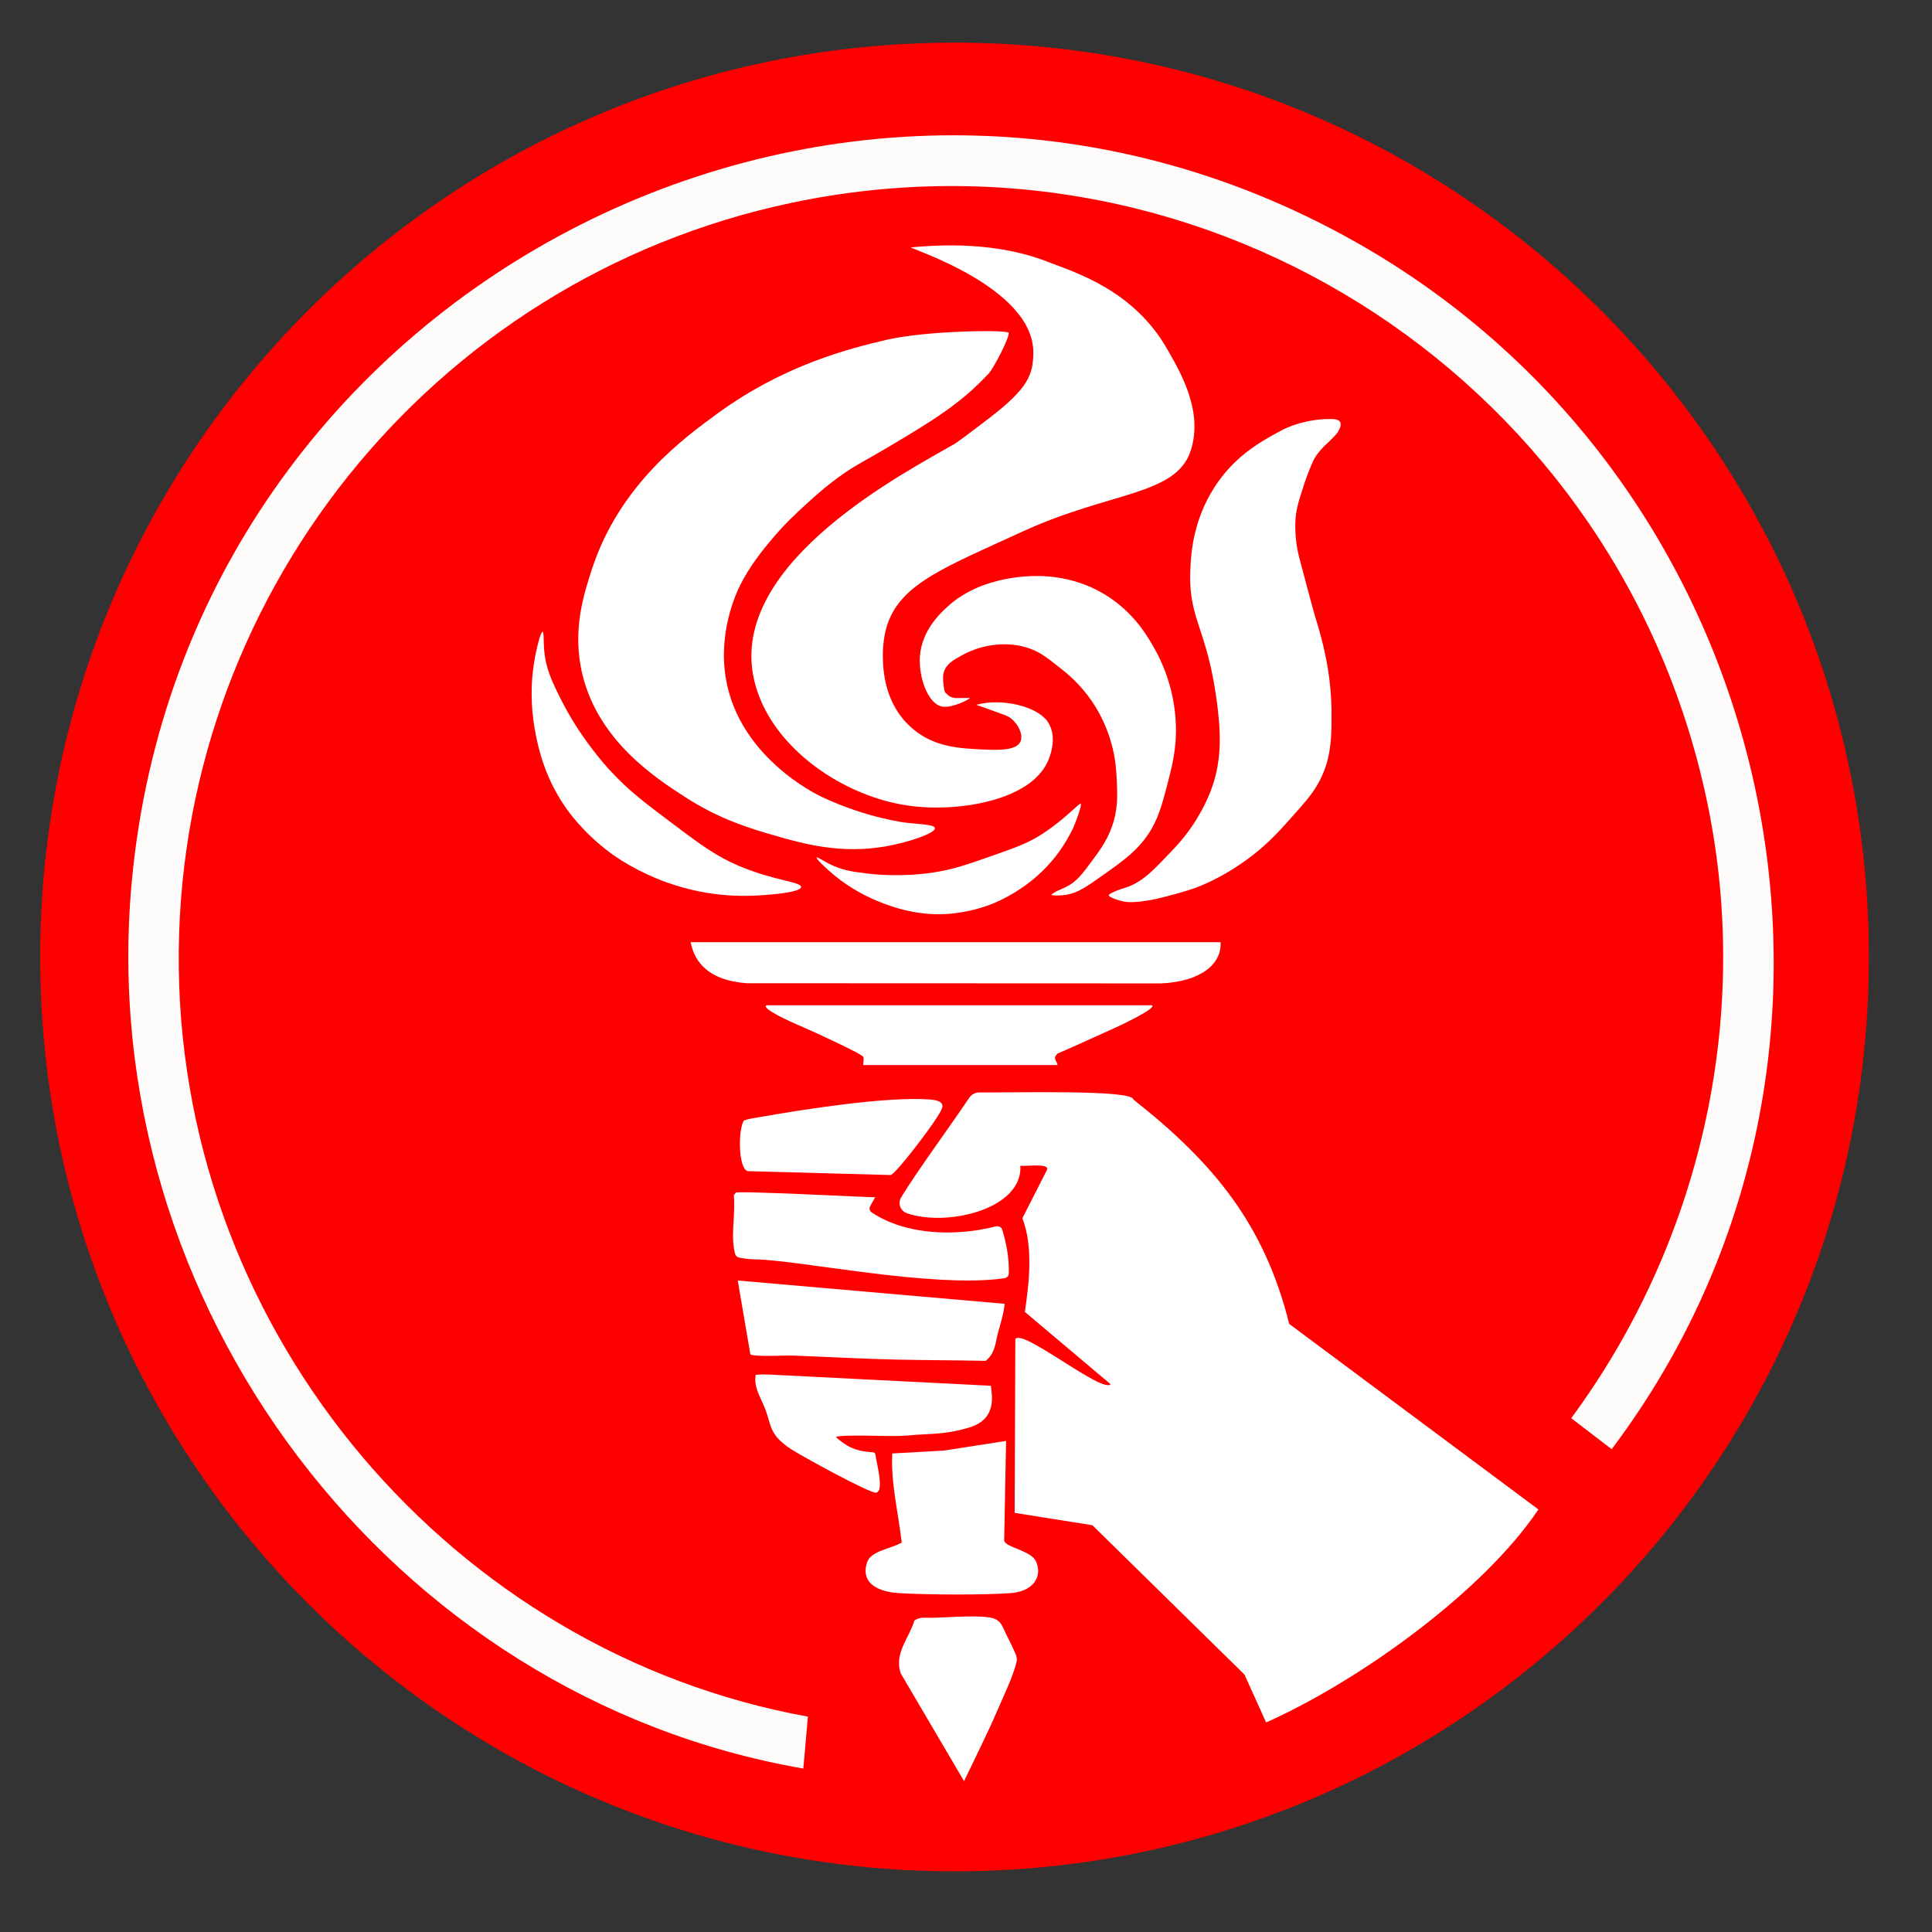
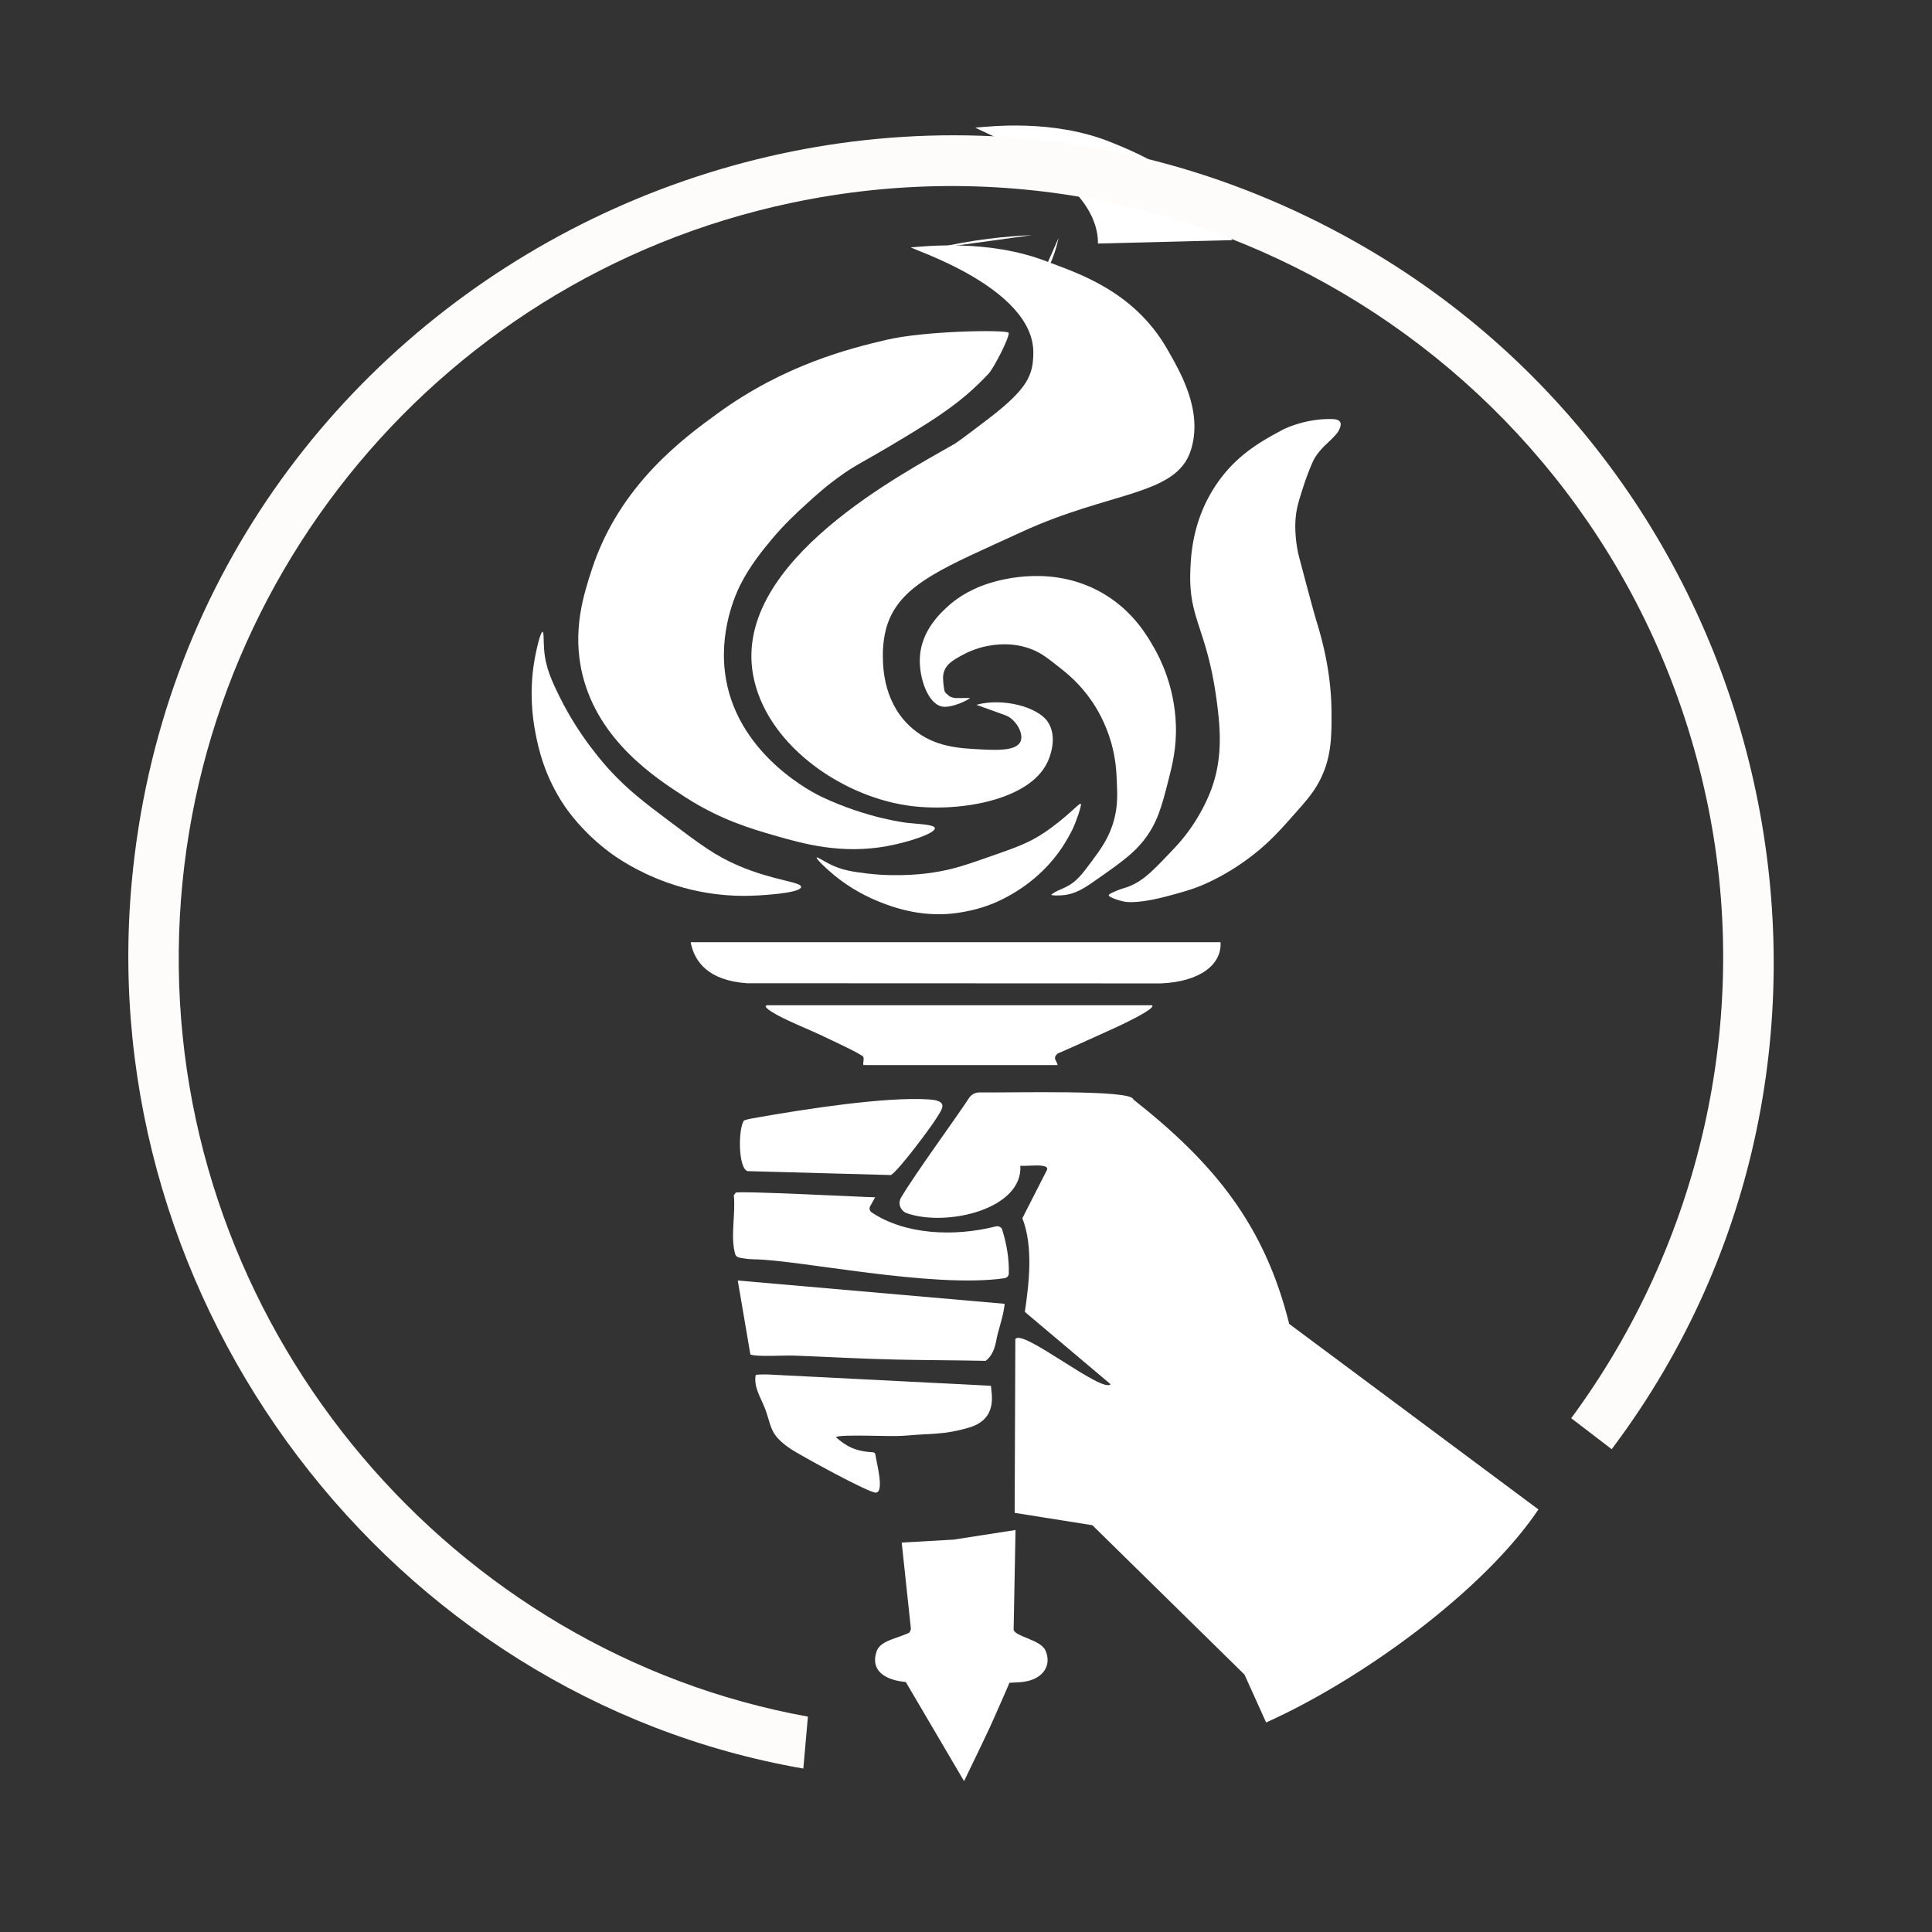
<svg xmlns="http://www.w3.org/2000/svg" data-bbox="16.65 17.66 757.22 757.22" viewBox="0 0 800 800" data-type="ugc">
  <rect x="0" y="0" width="800" height="800" fill="#333333" stroke="none" />
  <g>
    <path d="M386.54 102.99c16.35-3.87 30.46-5.19 40.68-5.62" fill="#ffffff" />
    <path d="M438.32 98.54c-1.98 9.43-5.71 15.54-8.41 19.13" fill="#ffffff" />
    <path d="M454.64 100.85c.24-28.89-52.53-47.89-50.62-48.02 5.42-.38 31.81-3.72 56.03 6.07 12.2 4.93 36.17 14.62 50.16 40.53" fill="#ffffff" />
-     <path fill="#ff0000" d="M773.87 396.27c0 209.1-169.51 378.61-378.61 378.61S16.65 605.37 16.65 396.27 186.16 17.66 395.26 17.66s378.61 169.51 378.61 378.61" />
    <path d="M433.49 484.52c1.45-3.08-8.52-1.43-10.98-1.83 1.05 17.95-30.28 25.41-46.9 19.72-2.7-.93-3.97-4.01-2.52-6.48 5.77-9.79 22.59-32.74 28.15-41.24.98-1.5 2.6-2.37 4.39-2.34 12.88.17 63.42-1.27 63.63 2.9 33.5 26.39 54.37 51.94 64.57 92.95l103.2 76.83c-22.66 33.75-73.29 70.51-112.76 88.21l-8.96-19.84-62.98-61.84-32.18-5.12.28-71.88c2.43-4.91 36.06 22.58 39.45 18.62l-35.51-29.95c1.8-12.15 3.49-27.19-1.03-38.79" fill="#ffffff" />
    <path d="M505.4 390.14c.58 9.19-8.45 16.39-24.75 17.07l-171.41-.07c-15.77-1.17-21.66-8.66-23.25-17z" fill="#ffffff" />
    <path d="M476.96 416.26c2.4 1.14-13.57 8.59-15.83 9.6-6.68 2.98-16.41 7.51-23.23 10.41-2.09 2.03-.52 2.53.05 4.76H357.5c-.23-1.07.38-2.36-.02-3.39-.39-1.02-13.61-7.11-16.26-8.39-6.38-3.09-16.36-6.92-21.53-10.19-.61-.38-4.02-2.51-2.01-2.81h159.28Z" fill="#ffffff" />
-     <path d="M373.38 638.74c-1.39-12.29-4.54-24.52-3.92-36.89l21.46-1.21 25.67-3.99-.79 41.32c.81 2.92 11.12 4.04 13.17 8.55 2.78 6.09-.91 12.42-10.34 13.14-11.13.85-35.04.71-46.35.02-10.48-.64-15.87-5.28-13.18-12.89 1.65-4.66 9.64-5.39 14.29-8.05Z" fill="#ffffff" />
+     <path d="M373.38 638.74l21.46-1.21 25.67-3.99-.79 41.32c.81 2.92 11.12 4.04 13.17 8.55 2.78 6.09-.91 12.42-10.34 13.14-11.13.85-35.04.71-46.35.02-10.48-.64-15.87-5.28-13.18-12.89 1.65-4.66 9.64-5.39 14.29-8.05Z" fill="#ffffff" />
    <path d="m305.49 530.23 110.52 9.65c-.42 4.71-2.45 10.3-3.19 13.79-.54 2.57-1.08 7.06-4.68 9.83-12.41-.26-24.86-.26-37.27-.53-14.02-.3-28.15-1.13-42.19-1.65-3.85-.14-15.72.61-17.97-.48" fill="#ffffff" />
    <path d="m362.38 495.76-2.07 3.73c-.48.87-.23 1.96.62 2.53 13.76 9.22 34.05 10.2 51.41 5.81 1.13-.28 2.3.27 2.63 1.3 1.84 5.78 2.95 12.25 2.75 18.25-.03.95-.79 1.76-1.82 1.91-29.88 4.31-85.65-7.7-103.64-7.83-2.23-.16-1.88.05-6.09-.69-.81-.14-1.51-.68-1.73-1.42-2.12-7.36.25-16.7-.59-24.38l.77-1.08c.31-.95 55.15 1.93 57.74 1.87Z" fill="#ffffff" />
    <path d="M410.32 573.82c.17 3.24 3.1 13.77-9.19 17.35-10.43 3.04-15.75 2.34-24.84 3.2-1.56.15-1.33.04-2.89.18-4.43.4-25.39-.78-27.28.54 4.24 3.7 7.78 5.84 15.34 6.27.51.03.93.38 1 .85.57 3.93 3.76 15.35.3 15.86-2.61.38-31.69-15.64-35.34-18.09-9.36-6.29-7.71-9.62-10.97-17.53-1.79-4.36-4.42-8.41-3.52-13.12.53-.23 5.04-.24 6.02-.14" fill="#ffffff" />
    <path d="M309.54 484.94c-3.98-1.29-3.9-17.93-1.42-21.01 2.02-.68 4.27-.99 6.45-1.37 18.2-3.19 52.1-8.54 70.15-7.31 8.44.57 5.27 4.12 2.99 7.85-2.22 3.62-15.58 21.59-18.8 23.46" fill="#ffffff" />
    <path d="M373.01 692.95c-.08-.18-.15-.38-.21-.57-2.35-7.93 3.47-13.87 5.85-21.34 1.1-.79 2.38-1.2 3.69-1.17 8.58.22 19.19-1.19 27.11-.17 4.26.55 5.35 2.89 6.5 5.57.58 1.33 2.43 4.72 4.62 9.66.46 1.03.62 2.24.34 3.35-1.48 6.06-5.29 13.87-7.75 19.59-4.29 9.97-9.27 19.8-13.96 29.66L373 692.96Z" fill="#ffffff" />
    <path d="M378.06 212.34h-.77l.39-.75c.23.2.24.69.38.75" fill="#de5d1e" />
    <path d="M334.54 710.82C187.99 684.28 75.84 553.69 74.03 400.69c-1.8-151.82 103.98-285.01 253.53-316.66C501.32 47.27 671.9 159.09 707.33 334.2c17.89 88.41-3.53 180.95-56.73 253.06l.33.24 16.44 12.58c1.64-2.2 2.99-4.05 3.55-4.82 118-162.56 65.98-395.64-109.22-494.85C347.19-21.05 77.3 119.73 54.57 365.02c-16.25 175.31 107.36 337.73 278.07 367.3" fill="#fefbfb" />
    <path fill="none" d="m368.33 700.56.29-4.56" />
    <path d="M417.62 137.75c.77 1.36-6.2 14.86-8.29 17.01-5.18 5.35-10.97 11.36-25.44 20.56-6.6 4.19-12.82 7.87-15.74 9.6-11.8 6.97-13.3 7.36-18.78 11.16-6.91 4.8-11.76 9.21-15.83 12.94-3.95 3.62-8.86 8.15-14.22 14.58-2.96 3.55-8.88 10.66-12.93 18.9-1.52 3.09-9.21 19.41-5.75 38.89 5.67 31.99 36.9 47.3 39.63 48.59 19.01 8.96 35.31 10.73 35.31 10.73 5.57.6 11.33.72 11.53 2.2.28 2.09-10.67 5.77-19.72 7.44-18.92 3.48-34.7-.92-46.78-4.42-9.6-2.79-22.45-6.52-37.01-15.94-12.11-7.84-35.64-23.08-42.38-50.49-4.47-18.17.48-33.36 3.85-43.71 11.41-35.03 38.13-54.46 52.22-64.71 27.66-20.11 54.52-26.76 69.49-30.3 16.35-3.87 49.54-4.29 50.84-3.03" fill="#ffffff" />
    <path d="M224.68 261.59c.58.08.33 3.65.63 7.39.6 7.62 3.21 13.06 6.58 19.88 8.03 16.29 18.89 28.19 20.66 30.11 7.7 8.34 14.16 13.2 24.65 21.1 12.73 9.58 19.09 14.37 28.8 18.49 14.44 6.13 25.84 6.57 25.71 8.72-.13 2.22-12.29 3.12-14.7 3.3-7.02.52-22.16 1.48-40.72-5.13-13.17-4.7-21.78-10.97-23.74-12.43-11.35-8.44-17.55-17.46-18.85-19.39-8.37-12.43-10.78-24.04-11.92-29.81-1.43-7.21-2.52-17.56-.65-29.29.91-5.75 2.73-13.04 3.57-12.93Z" fill="#ffffff" />
    <path d="M404.3 291.84c10.87-2.98 25.2.83 29.43 6.86 4.57 6.53.76 15.28.05 16.8-7.62 16.41-38.13 21.03-58.15 18.02-28.68-4.3-59.04-26.33-63.87-54.5-8.04-46.89 63.3-83.51 83.69-95.33 1.27-.74 10.01-7.34 14.24-10.6 15.87-12.23 18.11-17.78 18.19-26.96.24-27.5-52.53-43.58-50.62-43.71 5.42-.36 31.81-3.54 56.03 5.78 12.2 4.69 36.17 11.92 50.16 36.58 5.02 8.86 14.96 25.27 9.61 41.79-6.07 18.73-33.42 16.85-69.8 33.6-31.47 14.49-49.58 21.21-55.59 37.75-2.3 6.34-2.11 13.36-2.1 14.07.08 4.72.34 19.68 12.48 29.87 9.01 7.56 19.24 8.03 29.02 8.49 5.5.25 13.62.63 15.45-3.19 1.33-2.77-.83-7.37-4.09-9.83-1.68-1.27-4.14-1.78-4.56-2.04l-9.58-3.44Z" fill="#ffffff" />
    <path d="M401.7 288.99c-.96 1.02-7.37 4.05-11.15 3.65-6.17-.66-10.17-11.94-9.64-20.64.69-11.4 9.21-18.85 12.45-21.69 1.41-1.24 6.92-5.89 16.29-8.81 4.97-1.55 27.26-8.01 48.12 4.84 11.62 7.16 17.29 16.91 20.28 22.21 2.18 3.86 8.29 15.47 8.85 31.49.34 9.71-1.51 16.92-3.2 23.51-2.61 10.17-4.45 17.38-10.27 24.64-3.89 4.85-8.3 8.32-18.25 15.25-4.5 3.14-8.54 6.28-13.87 7.1-2.59.4-6.69.37-5.86-.22 2.26-1.61 2.89-1.55 5.77-2.95 4.51-2.19 6.83-5.33 10.9-10.81 3.63-4.9 7.22-9.72 9.19-17.09 1.59-5.94 1.37-10.72 1.12-16.32-.16-3.57-.41-8.84-2.23-15.37-2.39-8.56-6.17-14.61-8.07-17.4-5.02-7.37-10.43-11.66-13.5-14.07-5.05-3.95-7.94-6.36-12.85-7.97-7.48-2.46-13.97-1.38-16.67-.89-1.23.22-5.91 1.12-11.14 4.07-3.38 1.9-5.9 3.37-6.99 6.34-.73 1.99-.51 3.8-.16 6.67.28 2.34.61 2.21 1.68 3.22.42.39.91 1 3.21 1.31l6-.05Z" fill="#ffffff" />
    <path d="M554.36 178.21c-.4.83-.94 1.62-3.76 4.38-1.81 1.76-1.71 1.56-2.56 2.46-.86.91-2.25 2.37-3.49 4.36-.38.61-.89 1.5-2.07 4.42-1.46 3.59-2.37 6.39-2.46 6.66-2.09 6.45-3.14 9.67-3.51 13.9-.27 3.09-.13 5.49-.03 7.01a51.4 51.4 0 0 0 1.66 10.05c3.78 14.26 5.67 21.38 7.05 25.94 1.95 6.45 6.07 20.39 6.16 37.43.06 10.24 0 19.16-5.08 28.76-2.61 4.93-5.67 8.36-11.79 15.23-4.52 5.07-8.98 10.07-16.06 15.54-10.5 8.11-19.9 11.92-22.32 12.87-1.82.71-5.75 2.07-13.79 4.14-9.43 2.43-14.24 2.26-15.8 2.12-2.28-.21-7.39-1.9-7.39-2.77 0-.7 4.12-2.3 6.3-2.95 7.58-2.26 12.01-7.32 19.48-15.09 2.25-2.34 6.13-6.42 10.07-12.65 1.87-2.95 4.75-7.99 6.84-13.83 4.23-11.85 3.52-23.19 2.48-32.2-3.91-33.72-12.12-36.52-11.41-57.35.23-6.68.88-20.53 9.86-34.64 8.54-13.42 19.74-19.41 28.39-24.04 0 0 8.87-4.74 20.54-4.43 2.31.06 2.99.79 3.24 1.21.62 1.06-.08 2.53-.53 3.46Z" fill="#ffffff" />
    <path d="M338.17 355.08c.26-.32 2.55 1.27 5.13 2.59 5.27 2.7 9.84 3.3 15.59 4.01 13.75 1.69 25.62-.09 27.55-.4 7.98-1.25 12.54-2.77 23.03-6.44 11.02-3.85 16.53-5.77 22.82-9.99 9.36-6.27 14.5-12.35 15.21-12.05s-2.44 8.69-3.2 10.22c-2.23 4.46-7.14 14-18.34 22.57-7.95 6.08-15.26 8.77-16.95 9.37-9.76 3.47-18.02 3.6-19.77 3.61-11.31.07-19.89-3.14-24.14-4.77-5.31-2.04-12.56-5.53-19.66-11.38-3.48-2.86-7.65-6.89-7.27-7.36Z" fill="#ffffff" />
  </g>
</svg>